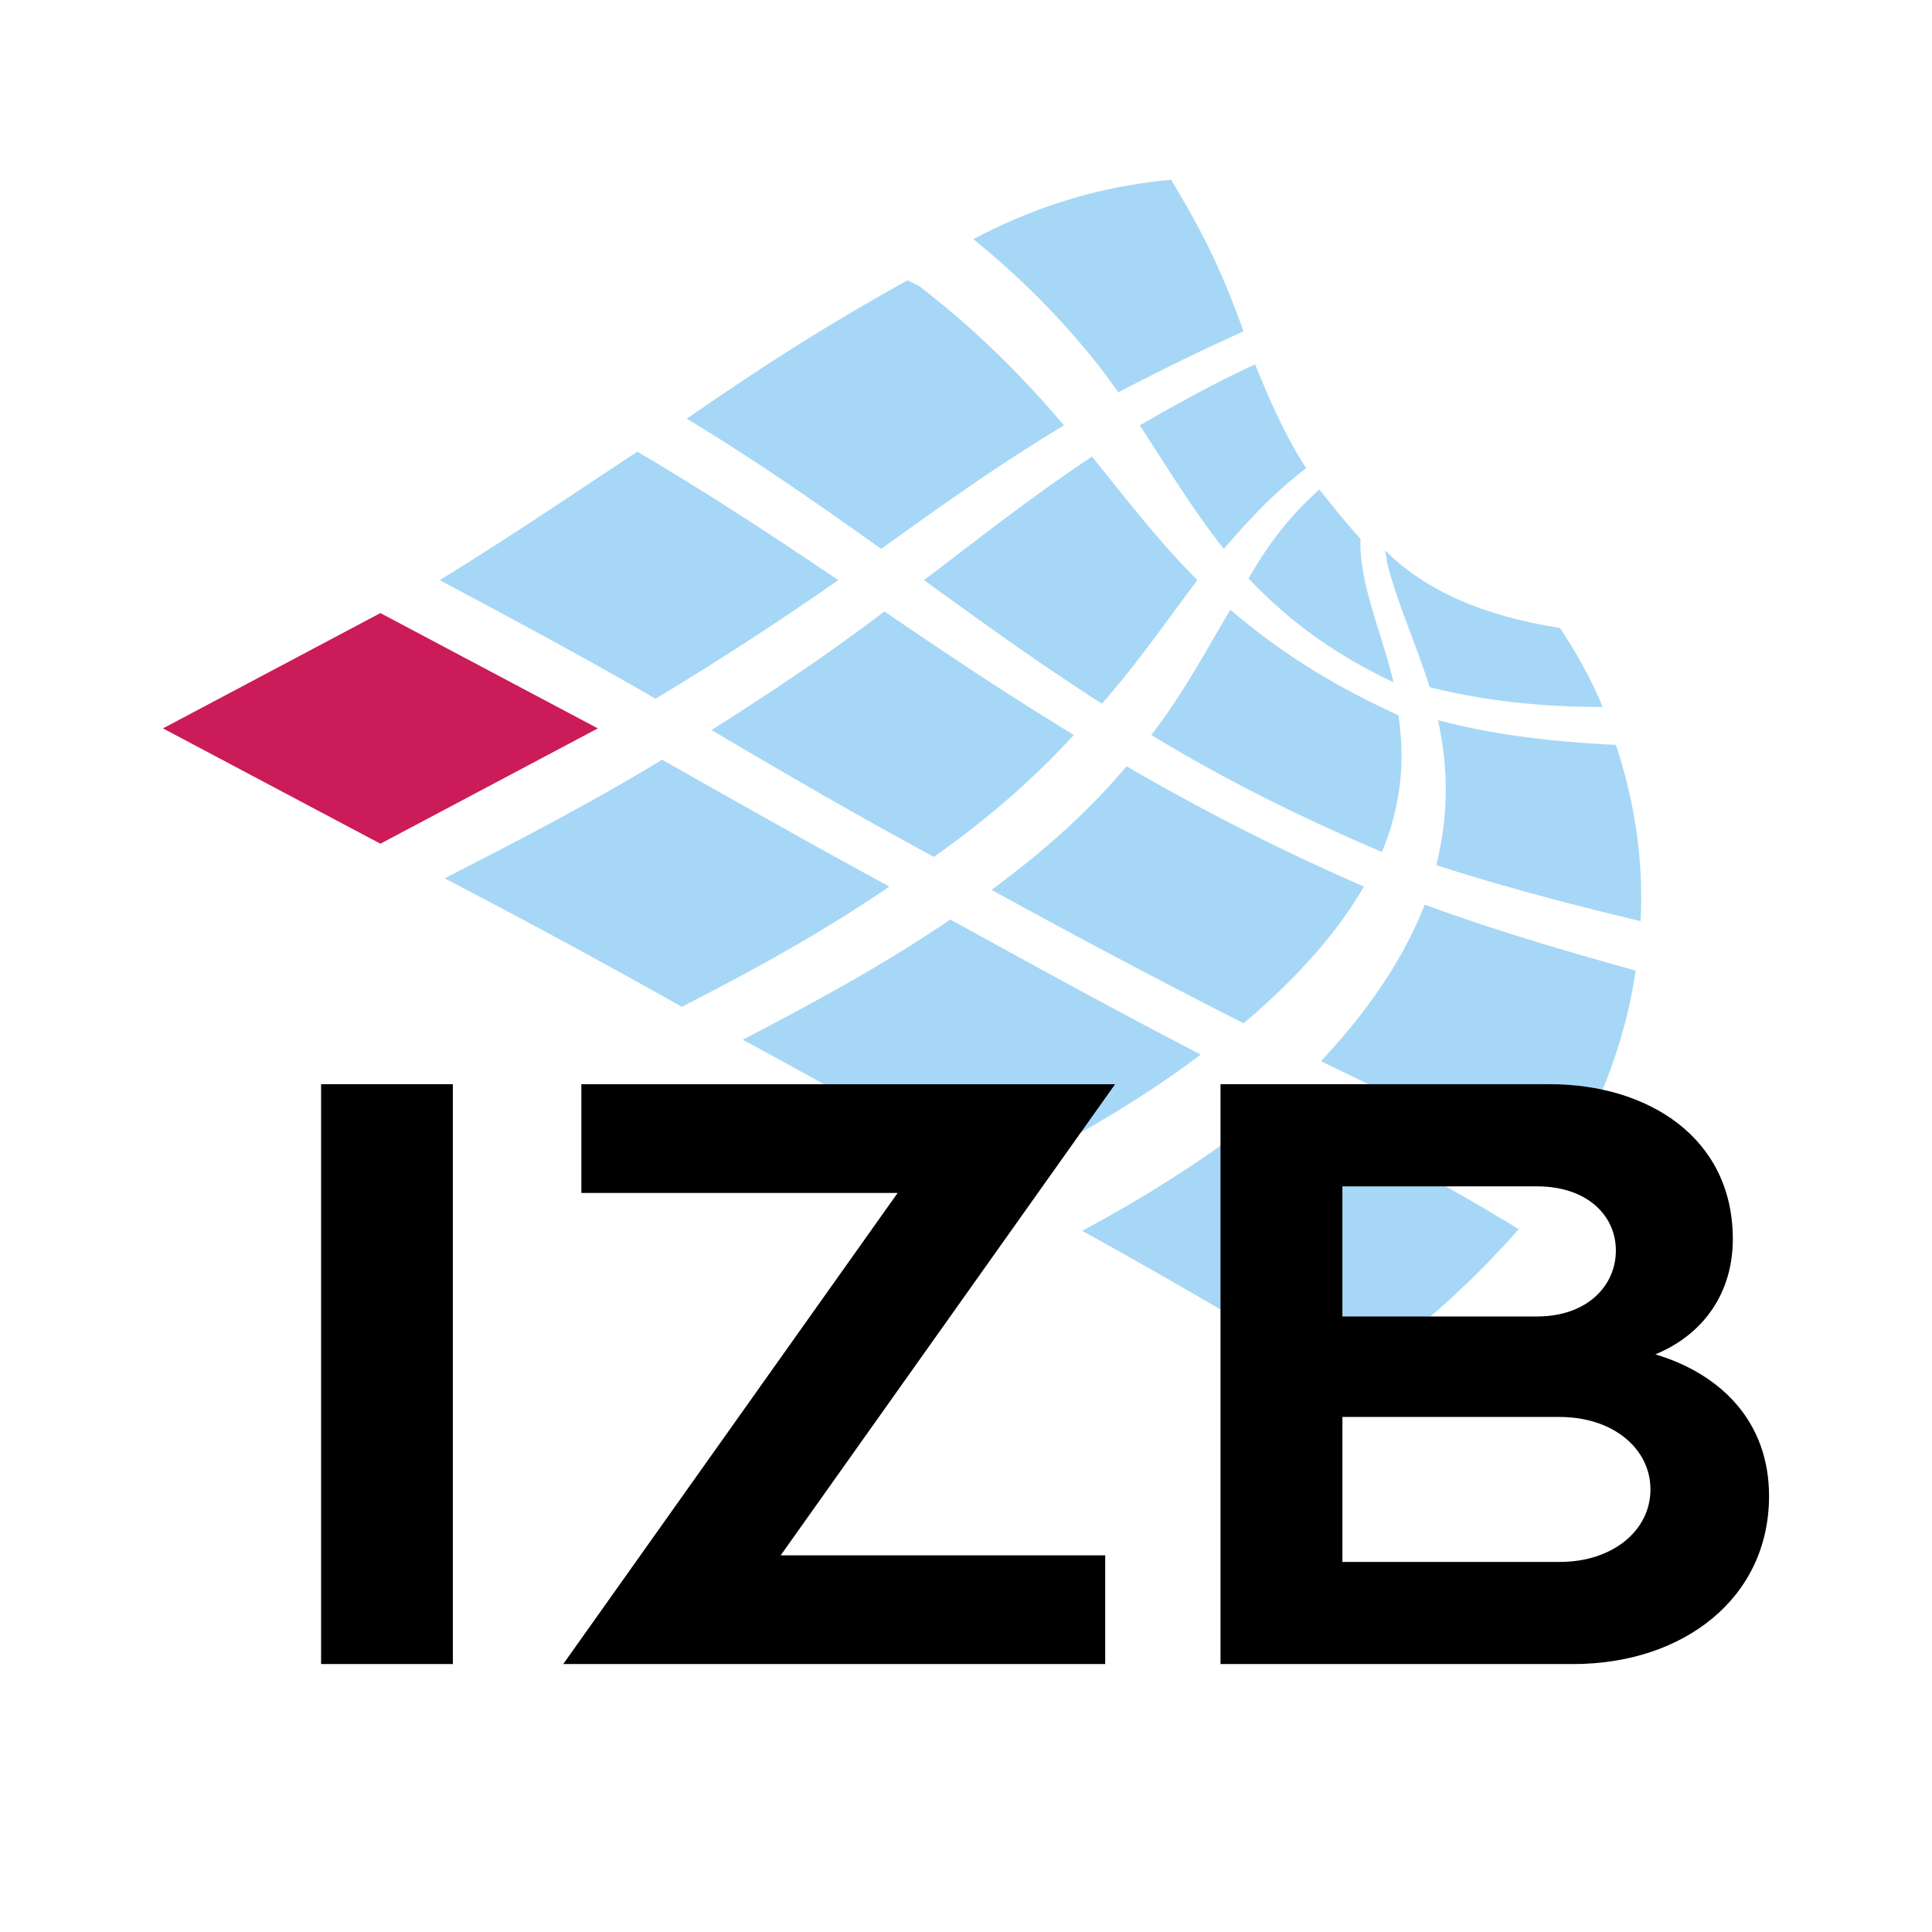
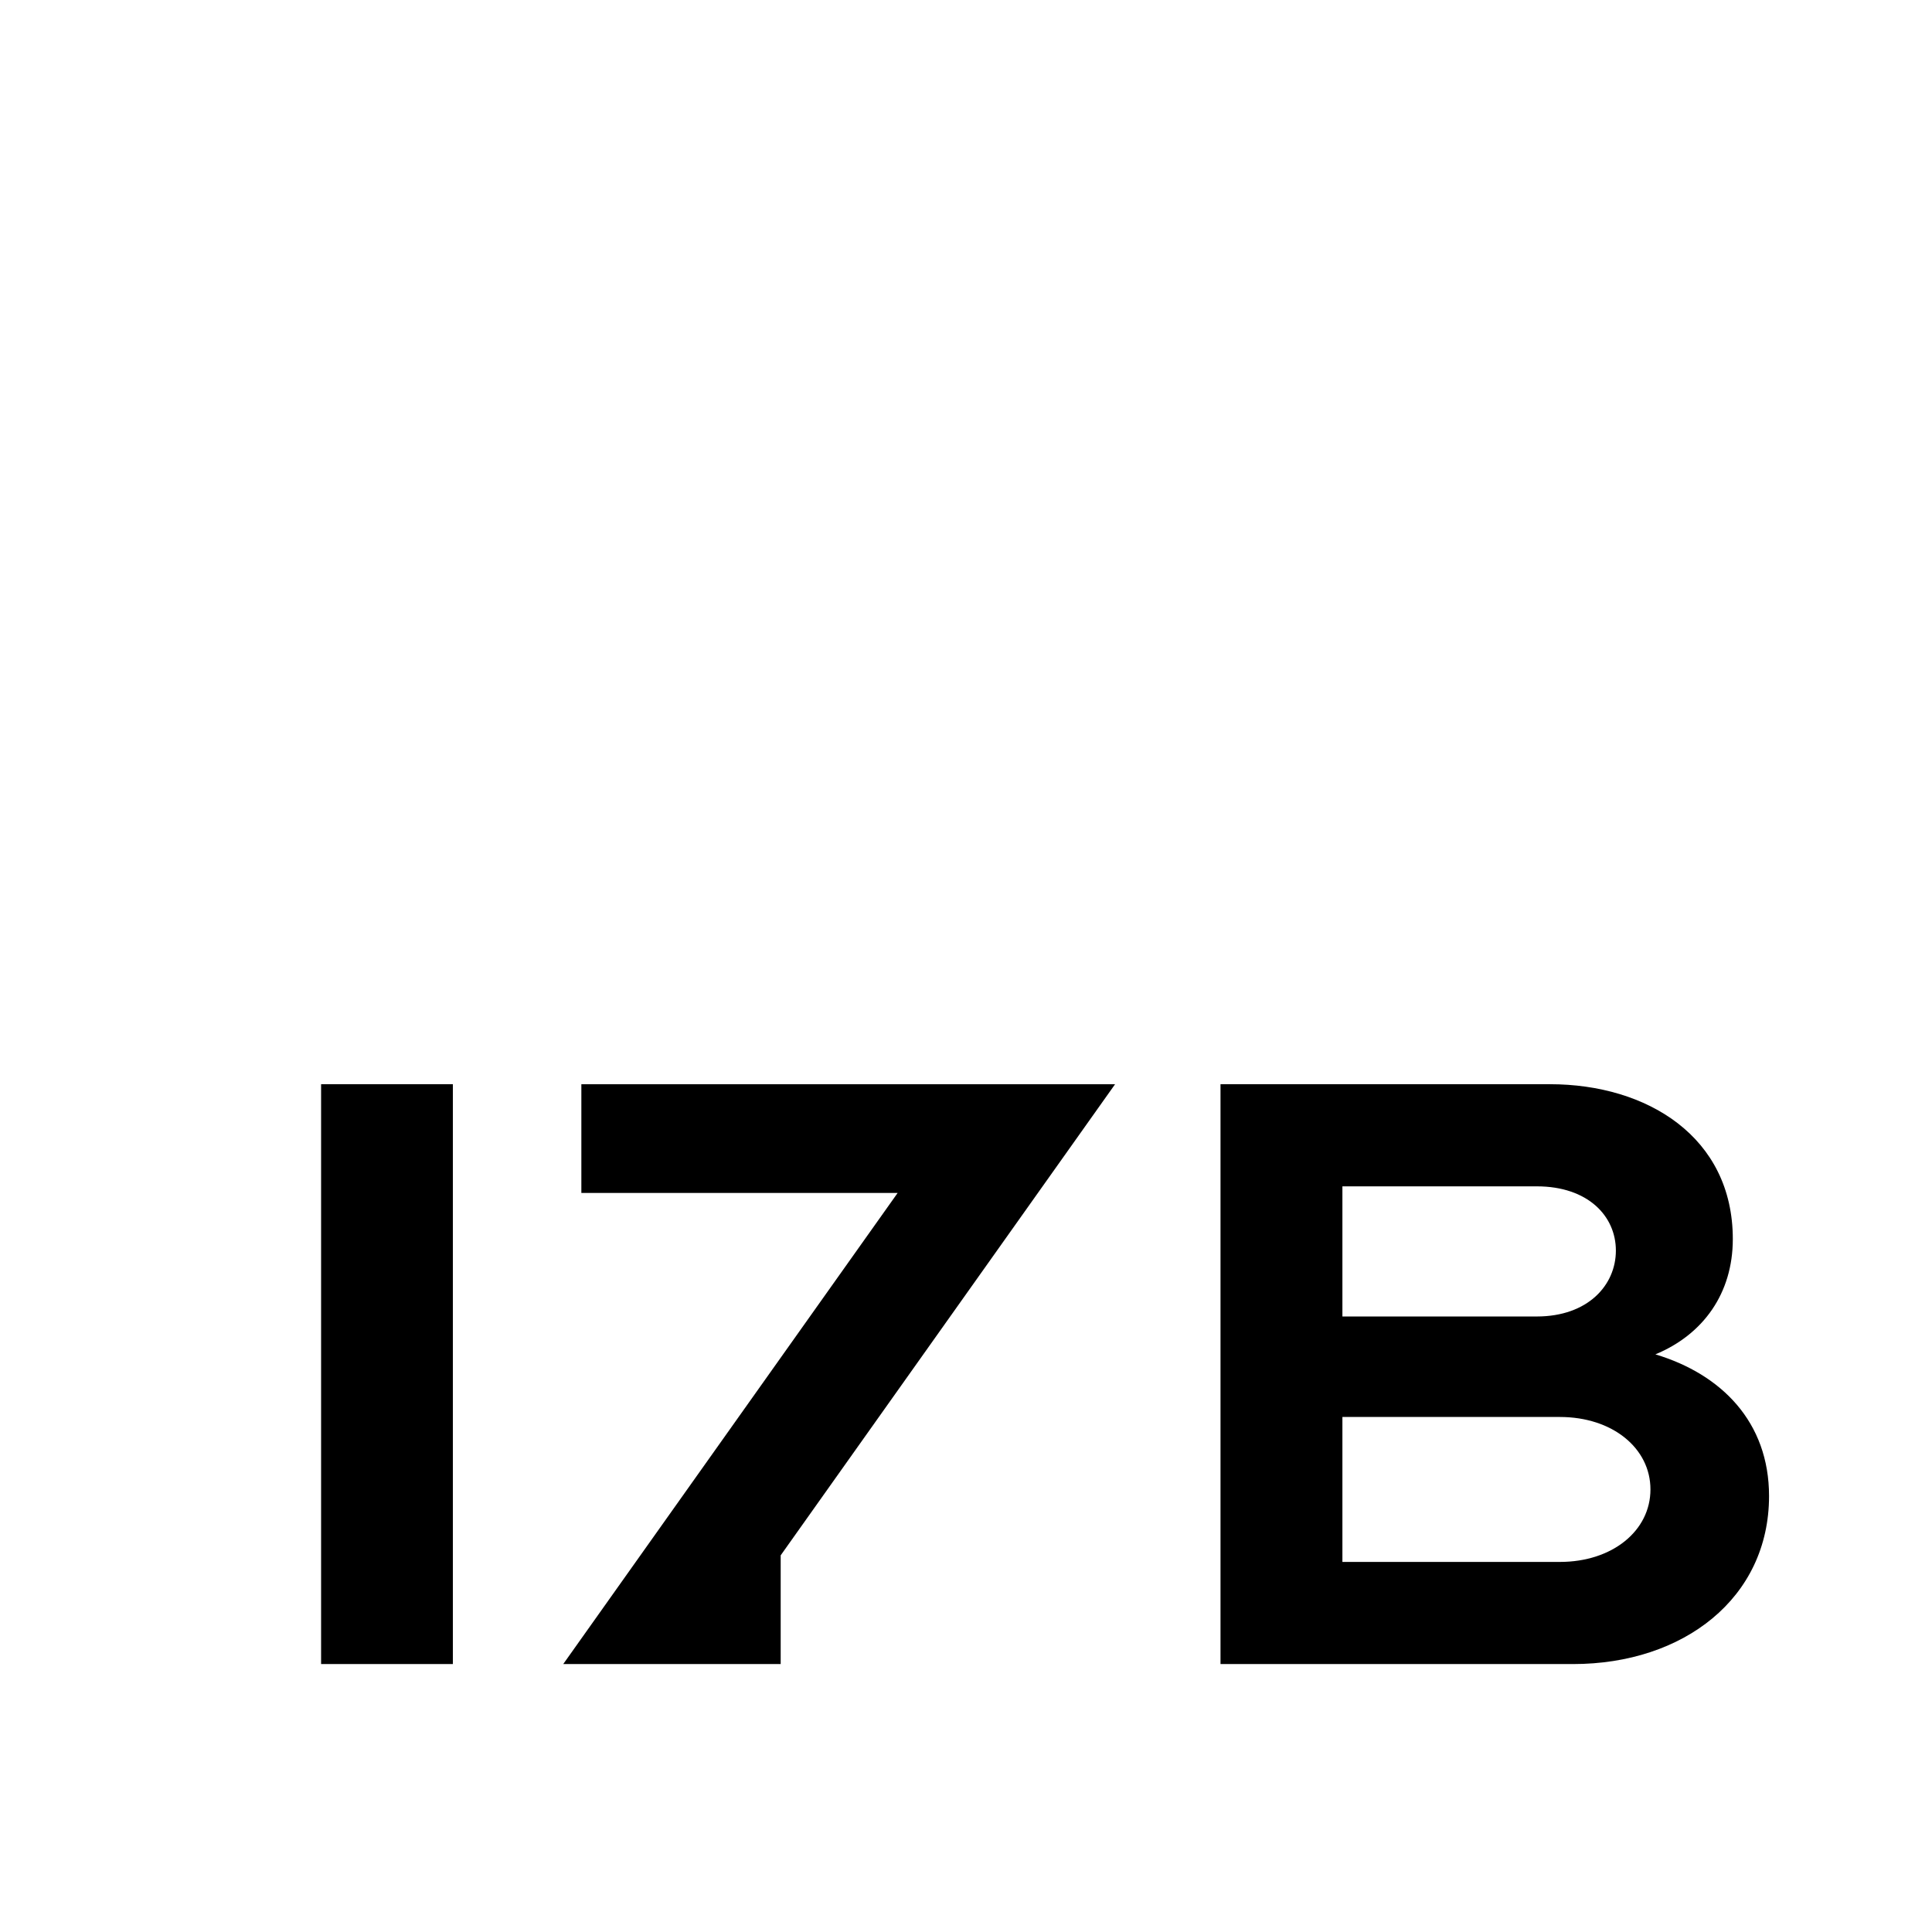
<svg xmlns="http://www.w3.org/2000/svg" width="2500" height="2500" viewBox="0 0 192.756 192.756">
  <g fill-rule="evenodd" clip-rule="evenodd">
-     <path fill="#fff" d="M0 0h192.756v192.756H0V0z" />
-     <path d="M106.156 42.432c-7.066 4.272-12.49 8.217-18.242 12.326-6.246-4.438-12.326-8.711-19.394-12.984 6.903-4.766 13.148-8.875 22.023-13.805.657.329 1.15.493 1.479.821 5.917 4.603 10.191 9.04 14.134 13.642zM161.215 74.316c1.807 5.423 2.793 11.34 2.465 17.585-7.561-1.808-14.299-3.616-20.379-5.587 1.314-5.259 1.15-10.026.164-14.463 4.93 1.314 10.681 2.136 17.75 2.465zM65.398 69.714c-7.067-4.109-14.134-7.889-21.529-11.833 7.231-4.438 13.477-8.71 19.722-12.819 7.231 4.273 13.477 8.381 20.051 12.819-5.918 4.109-11.67 7.888-18.244 11.833zM107.143 73.33c-3.943 4.273-8.381 8.217-13.969 12.162-7.889-4.273-14.956-8.381-22.188-12.655 6.246-3.944 11.833-7.724 17.257-11.833 6.245 4.273 12.161 8.217 18.9 12.326zM66.056 75.795c7.56 4.273 14.792 8.382 22.68 12.655-6.245 4.273-12.983 8.053-20.708 11.998a833.415 833.415 0 0 0-23.667-12.819c7.725-3.946 14.956-7.725 21.695-11.834zM94.817 91.737c8.052 4.437 16.107 8.875 24.982 13.476-6.082 4.602-12.984 8.547-20.709 12.49-8.382-4.766-16.764-9.531-24.981-13.969 7.559-3.945 14.462-7.724 20.708-11.997zM142.148 90.257c6.246 2.301 13.312 4.438 21.037 6.575-.986 6.902-3.615 13.969-7.889 20.707-8.217-4.271-16.105-8.053-23.502-11.668 4.767-5.096 8.22-10.19 10.354-15.614zM97.117 23.86c5.918-3.123 12.326-5.259 19.723-5.917 3.287 5.423 5.094 9.203 7.23 15.12-4.766 2.137-8.711 4.108-12.49 6.081-3.451-4.93-8.381-10.353-14.463-15.284zM119.469 57.881c-3.121 4.109-5.916 8.217-9.531 12.326-6.41-4.109-11.834-8.053-17.75-12.326 5.424-4.109 10.354-8.053 16.764-12.326 3.45 4.273 6.573 8.382 10.517 12.326zM98.926 88.778c5.588-4.108 9.861-8.053 13.477-12.326a225.675 225.675 0 0 0 23.666 11.998c-2.629 4.602-6.738 9.203-11.998 13.642a855.754 855.754 0 0 1-25.145-13.314zM127.852 109.65c7.725 3.945 15.613 8.053 23.666 12.984-4.602 5.26-10.354 10.518-17.422 15.285-9.367-5.588-18.078-10.684-26.131-15.121 7.394-3.944 14.135-8.38 19.887-13.148zM142.643 68.563c-1.479-4.602-3.287-8.546-4.273-12.491 0-.493-.164-.822-.164-1.15 3.615 3.616 9.039 6.41 17.422 7.725 1.643 2.465 3.121 5.095 4.271 7.889-7.067 0-12.655-.822-17.256-1.973zM130.316 46.705c-3.615 2.794-5.916 5.424-8.217 8.054-3.123-3.944-5.588-8.054-8.383-12.326 3.451-1.973 7.232-4.109 11.504-6.081 1.481 3.614 2.96 7.066 5.096 10.353zM139.027 68.07c-6.574-3.123-10.848-6.574-14.463-10.354 1.807-3.123 3.779-5.917 7.066-8.875 1.314 1.644 2.629 3.287 4.109 4.931-.163 4.437 2.138 9.368 3.288 14.298zM137.877 84.999c-8.875-3.78-16.271-7.56-23.01-11.669 3.287-4.273 5.424-8.382 7.889-12.491 4.438 3.78 9.533 7.231 16.764 10.519.658 4.437.328 8.874-1.643 13.641z" fill="#a6d7f6" />
-     <path fill="#cc1b59" d="M37.952 61.167L16.257 72.672l21.695 11.505 21.694-11.505-21.694-11.505z" />
-     <path d="M32.035 166.023h13.148v-57.851H32.035v57.851zM77.889 155.176l33.363-47.004h-53.25v10.848h31.556l-33.363 47.003h54.071v-10.847H77.889zM121.77 141.371v-33.199h32.871c9.695 0 18.242 5.26 18.242 15.449 0 5.424-2.959 9.531-7.725 11.504 6.574 1.973 11.34 6.738 11.34 14.135 0 10.189-8.545 16.764-19.557 16.764H121.77v-24.653zm12.162-10.025h19.393c5.096 0 7.891-3.123 7.891-6.574s-2.795-6.41-7.891-6.41h-19.393v12.984zm0 24.488h21.695c5.258 0 9.039-3.123 9.039-7.232s-3.781-7.23-9.039-7.23h-21.695v14.462z" />
+     <path d="M32.035 166.023h13.148v-57.851H32.035v57.851zM77.889 155.176l33.363-47.004h-53.25v10.848h31.556l-33.363 47.003h54.071H77.889zM121.77 141.371v-33.199h32.871c9.695 0 18.242 5.26 18.242 15.449 0 5.424-2.959 9.531-7.725 11.504 6.574 1.973 11.34 6.738 11.34 14.135 0 10.189-8.545 16.764-19.557 16.764H121.77v-24.653zm12.162-10.025h19.393c5.096 0 7.891-3.123 7.891-6.574s-2.795-6.41-7.891-6.41h-19.393v12.984zm0 24.488h21.695c5.258 0 9.039-3.123 9.039-7.232s-3.781-7.23-9.039-7.23h-21.695v14.462z" />
  </g>
</svg>